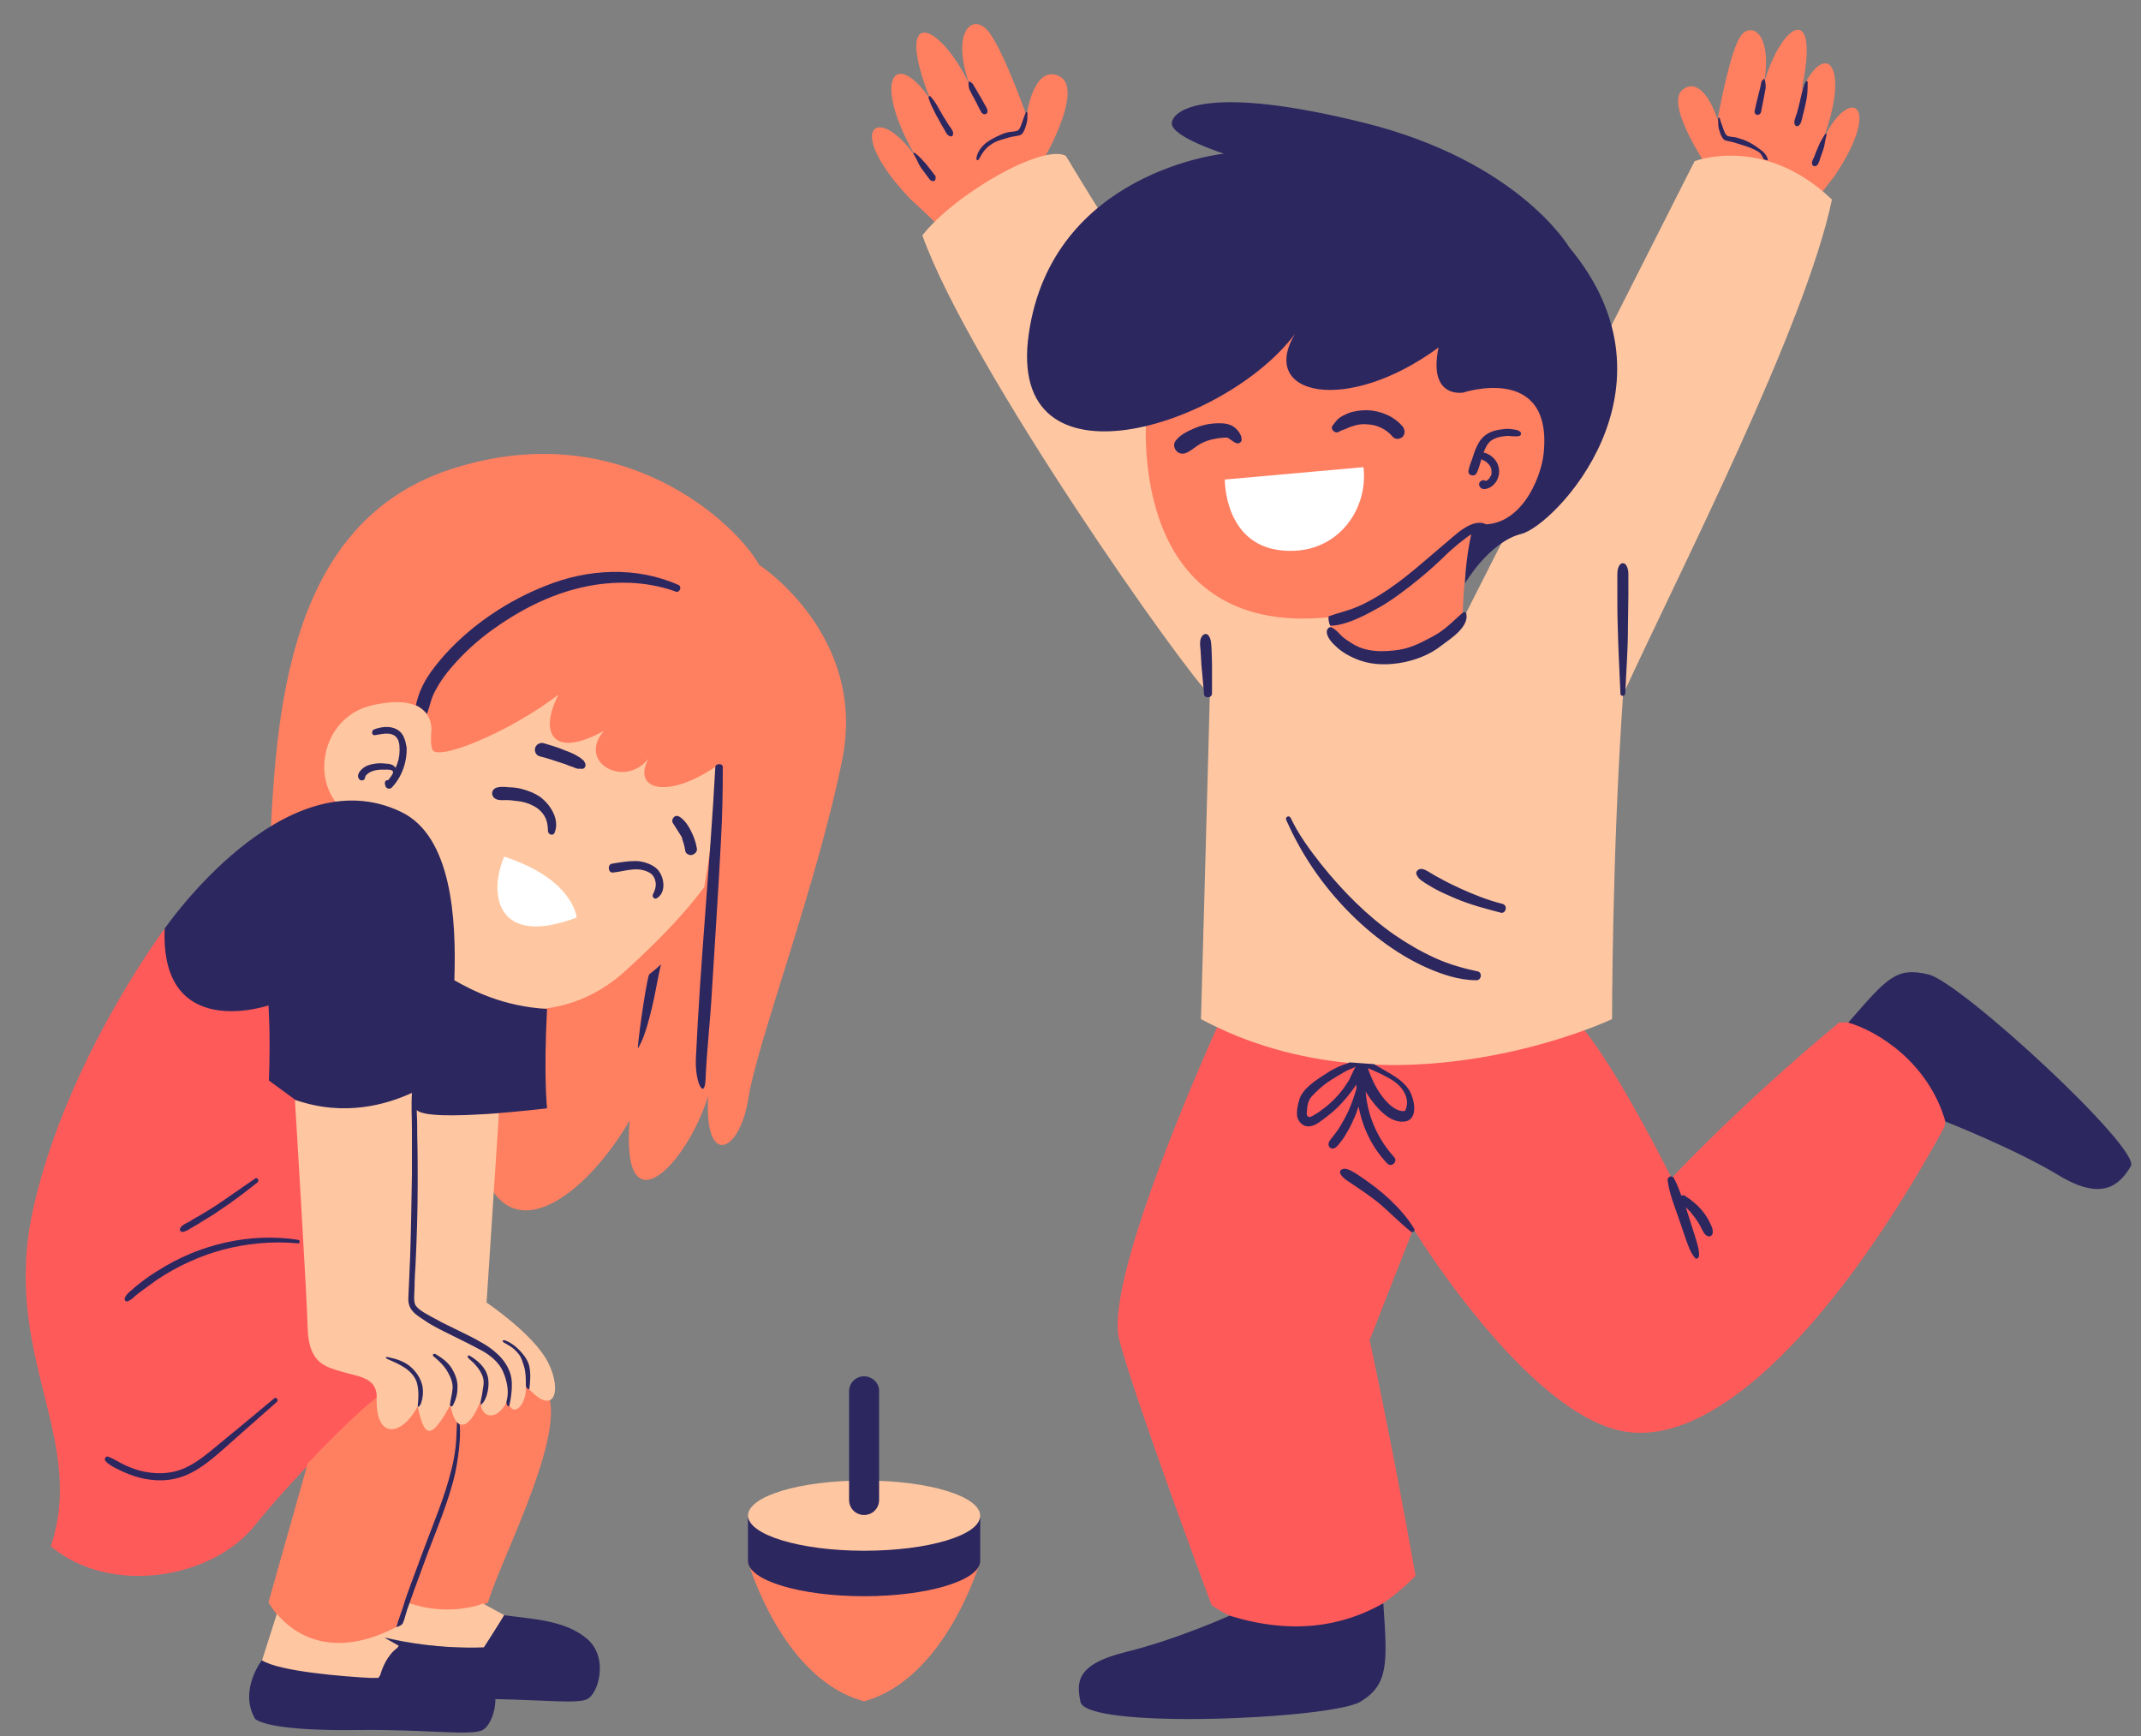
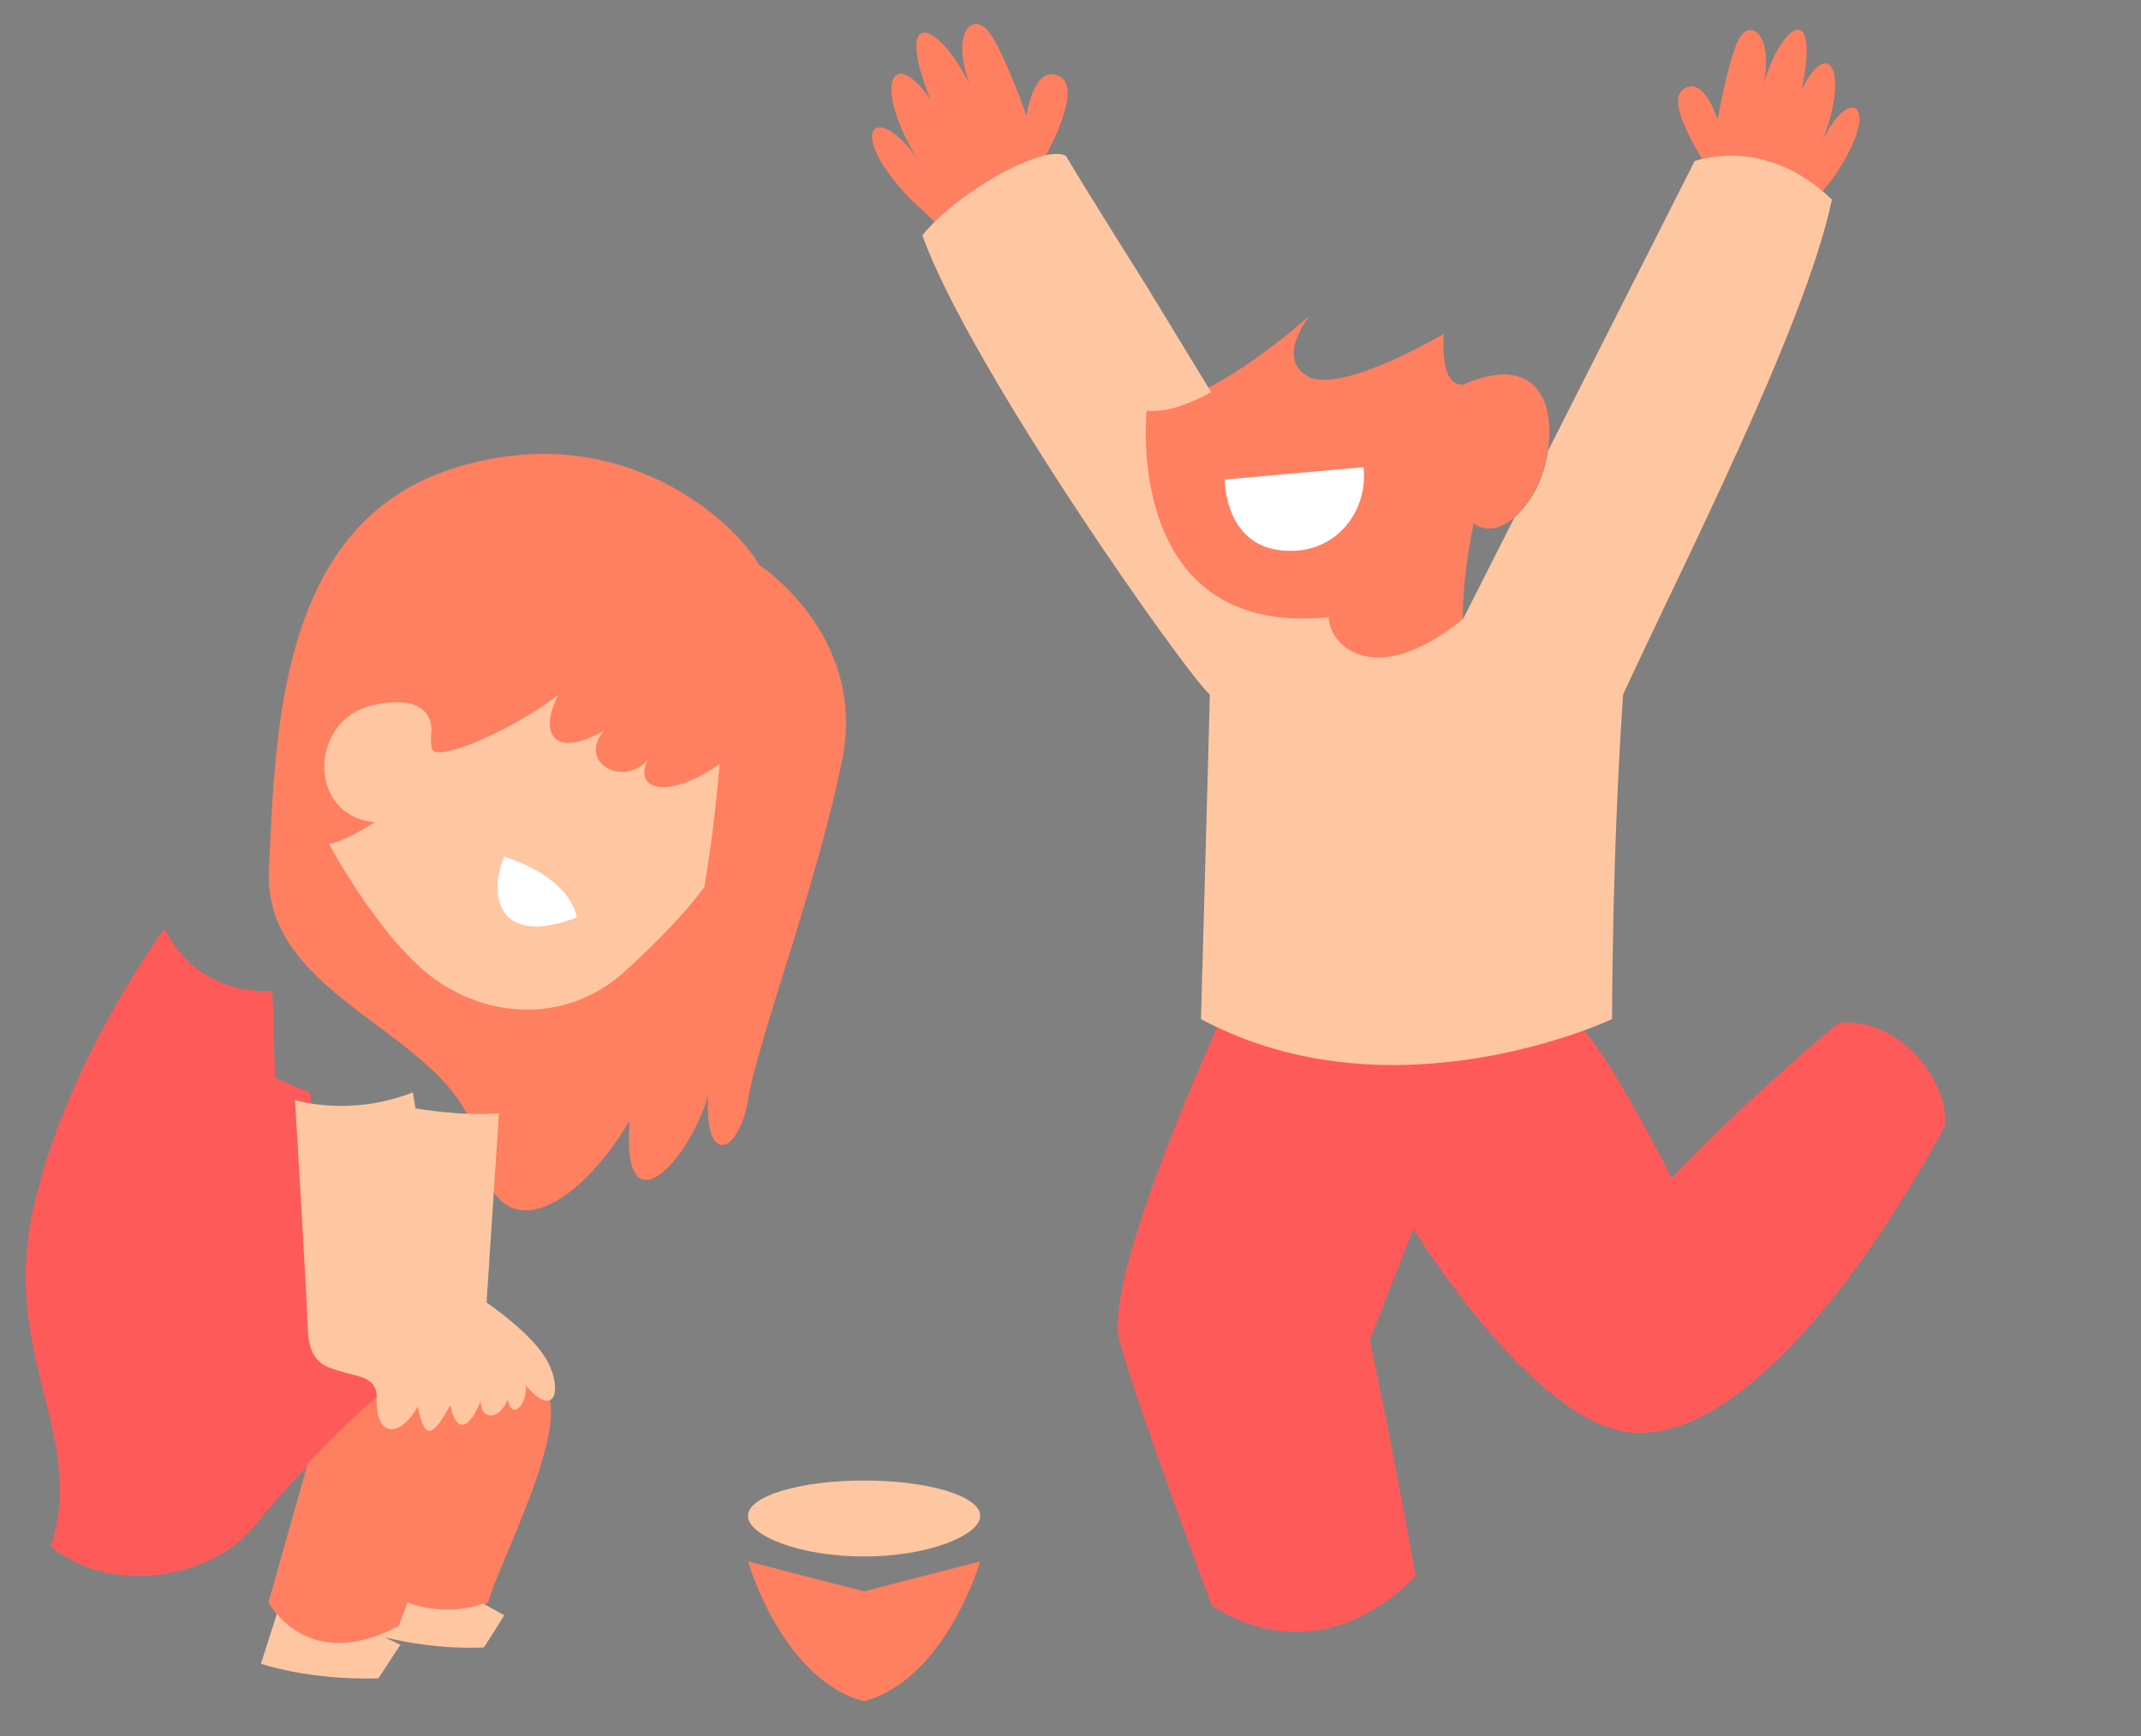
<svg xmlns="http://www.w3.org/2000/svg" height="393.2" preserveAspectRatio="xMidYMid meet" version="1.0" viewBox="-5.8 -5.3 484.9 393.2" width="484.9" zoomAndPan="magnify">
  <rect x="-5.8" y="-5.3" width="484.9" height="393.2" fill="#808080" stroke="none" />
  <g id="change1_1">
    <path d="M55.9,219.1l0.6,19.7l8,3.4c0,0,0.7,39,0.7,49.7c0,10.7,4.9,11.5,8.8,11.9s7.1,4.5,5.6,7.9 c-2.3,1.1-18.3,16.8-27.8,28.6s-32.4,16-46.1,4.6C14,320-5.8,301.7,1.8,268.1S31.5,205,31.5,205C39.3,221,55.9,219.1,55.9,219.1z M270.2,226.6c0,0-26.3,57.4-22.5,71.6s20.9,60,20.9,60s22.5,17.3,46.2-6.6c-5.3-30-10.4-53.4-10.4-53.4l9.9-25.2 c0,0,25.4,41.5,47.3,45.8s50.1-27,73-68.9c1.5-8.4-8.6-24.7-23.9-23.6c-22.9,19-37.9,35.2-37.9,35.2S360.7,237.3,353,228 C337,226.1,297.7,232.1,270.2,226.6z" fill="#FF5A5A" />
  </g>
  <g id="change2_1">
    <path d="M166.1,122.6c0,0,24.4,15.8,18.9,43.9c-5.6,28.1-19.3,64.2-21.3,76.9c-2,12.7-10.1,15.7-9.1-0.5 c-5.1,16.2-19.8,30.4-17.8,5.6c-11.7,19.8-30.4,31-34.5,5.6s-48.7-32.2-47.2-62.5c1.5-30.4,2-77.8,41.1-90.6S161.5,114,166.1,122.6z M113.2,308.1c-0.5,3.1-2.7,5.4-4.1,3.1c-3.3,2.6-4.9,1.6-6.1,0.2c-3.5,5.3-5.1,5.5-6.1-0.6c-4.5,5.9-6.1,8.3-7.6,0.5 c-3.3,6.3-8.4,7.5-9.7-0.1c-1.4,0.7-8.4,7.2-15.7,14.9L55,357.6c0,0,0.7,1.2,1.9,2.7c3.6,4.2,11.8,11.7,27.1,3.5c3-4.1,3-5,3-5 s7.6,2.4,17.7-1.1c2.6-9.1,16.8-36,13.9-46.5C118.1,309.3,115.8,307.9,113.2,308.1z M189.9,355.1l-26.3-6.8c0,0,7.6,26.7,26.3,31.7 c18.6-5.1,26.3-31.7,26.3-31.7L189.9,355.1z M325.6,81.8c-5.6,0.5-4.4-11.5-4.4-11.5S298.1,84,290.5,80c-7.6-4.1,0.4-13.9,0.4-13.9 s-24.5,22.3-38.8,20.8c0,0-5.2,54.2,41.5,49.6c0.5,7.6,23,16.8,31.9-1.7c0-11,2.5-21.6,2.5-21.6s5.6,5.1,12.7-5.6 C348,96.8,348.3,71.9,325.6,81.8z M231.1,29.8c0,0,8.7-15.3,2.9-17.9s-7.3,9-7.3,9S221,4.7,217.6,1.3c-3.4-3.4-8,0.8-3.8,12.6 c-6.9-14.5-17.4-18.1-8.9,3.3c-8.3-12.1-13.4-4.1-3,13.5c-8.7-13-17.1-7.3-1.5,9.1c7.2,6.5,8,8,8,8L231.1,29.8z M403.7,43.1 c0,0,0.4-1.5,5.9-8.4c11.5-17,3.1-20.9-2.7-7.9c6.6-17.2,0.8-23.6-4.7-11.6c4.4-20.5-4.5-15.6-8.5-1.6c2-11.2-2.8-14.2-5.3-10.7 c-2.5,3.6-5.2,18.9-5.2,18.9s-3.1-10.2-7.8-6.9c-4.7,3.3,6.6,19.3,6.6,19.3L403.7,43.1z" fill="#FF7F61" />
  </g>
  <g id="change3_1">
    <path d="M124.8,202.5c0,0-0.6-8.6-16.4-13.8C104.8,197,106.5,209.4,124.8,202.5z M102.6,187.2 c0,0-7.4,30.4,26.7,17.8C133,198,122.1,185.6,102.6,187.2z M303,100.5l-31.4,2.8c0,0-0.2,14.4,12.4,16 C296.7,120.9,304.2,110.3,303,100.5z" fill="#FFF" />
  </g>
  <g id="change4_1">
    <path d="M141.1,166.5c-5.5,6.9-16.3,0.8-10.1-6.3c-11.9,6.6-14.7,0.2-10.3-8.2c-11,8.5-27.7,15.3-28.6,12.4 c-0.4-1.2-0.3-2.7-0.2-4.1l0,0c0,0,1.1-9.1-13.3-5.9c-14.4,3.2-15,25.1,0.5,26.5c-8.2,5.1-10.4,4.9-10.4,4.9s11.1,20.8,23.1,30 s30.2,11.3,43.9-1.1c8.3-7.5,14.1-13.8,18-19.1c1.9-10.7,3.1-23.2,3.5-27.9C145.4,176.1,137.2,173.5,141.1,166.5z M108.4,188.7 c15.8,5.2,16.4,13.8,16.4,13.8C106.5,209.4,104.8,197,108.4,188.7z M107.2,246.8l-2.8,42.9c0,0,10.6,7.1,13.9,13.5s1.5,12.9-5,5.3 c0.3,4.6-3.3,7.8-4.1,3.2c-2.3,5.2-6.4,4.2-6.1,0.2c-2.8,7.1-5.8,7.1-6.9,1c-4.1,7.4-5.8,8.1-7.4,0.3c-3.3,6.4-9.4,7.9-9.3-1.5 c0.4-5.1-4.1-5.2-7.7-6.3c-3.6-1.1-7.6-1.7-7.9-9.6c-0.2-7.8-2.9-52-2.9-52s12.1,4,26.7-1.7c0.6,3.6,0.6,3.6,0.6,3.6 S98.7,247.6,107.2,246.8z M98,359.1c-6.7,0.6-11.5-1.5-11.5-1.5s0,0-2,5.3c-15.3,8.2-24.1,1.5-27.6-2.7l-3.6,11.3 c0,0,11.1,3.8,26.6,3.3c3.1-4.8,5-7.6,5-7.6l-3.6-1.7c4.6,1.1,12.6,2.7,22.5,2.3c3.1-4.8,4.6-7.3,4.6-7.3l-4.9-2.7 C103.5,358,101.5,358.7,98,359.1z M216.2,338c0,4.4-11.8,9.2-26.3,9.2s-26.3-4.7-26.3-9.2s11.8-8,26.3-8S216.2,333.5,216.2,338z M378,31.2l-33.2,65.6c-0.6,4-2,7.8-3.9,10.7c-1.3,1.9-2.5,3.3-3.7,4.4l-11.6,22.9c-18.8,15.5-30,7.3-30.5-0.3 c-46.8,4.6-41.2-46.8-41.2-46.8c4.4,0.5,9.5-1.4,14.6-4.2l-14.8-24.3c0,0-12.5-19.8-18.1-29.2c-5.1-2.8-24.9,8.4-32.5,18 c10.7,30,60,99.7,65.1,104c0,1.8-2,73.5-2,73.5c43.7,23.4,93.1,0,93.1,0s0-37.6,2.5-73.5c12.7-27.7,41.2-83.1,47.3-112.1 C393.7,25.1,378,31.2,378,31.2z" fill="#FFC7A1" />
  </g>
  <g id="change5_1">
-     <path d="M313.1,241.2c-1.1-1.5-2.6-2.5-4.1-3.4c-1.2-0.7-2.4-1.4-3.6-2.1c-1.7-0.1-3.9-0.3-5.5-0.4 c-0.5,0.2-0.9,0.4-1.4,0.5c-1.5,0.6-2.9,1.3-4.2,2.2c-2.2,1.4-5.3,3.4-5.9,6c-0.3,1-0.6,2.6-0.4,3.6c0.3,1.3,1.4,2.3,2.7,2.2 c1.5-0.1,2.9-1.4,4.1-2.3c1.2-0.9,2.3-1.9,3.3-3c1.2-1.3,2.3-2.7,3.3-4.2c0,0.3,0,0.7,0,1c-0.5,1.7-1.1,3.4-1.8,5 c-0.6,1.3-1.3,2.5-2,3.7c-0.4,0.6-0.8,1.2-1.3,1.8c-0.4,0.6-1,1.1-1.2,1.8c-0.2,0.9,0.7,1.5,1.4,1.1c0.6-0.3,1.1-1.1,1.5-1.6 c0.5-0.6,0.9-1.3,1.3-2c0.8-1.3,1.4-2.7,2-4.1c0.2-0.6,0.4-1.2,0.6-1.7c0.9,4.8,3.1,9.4,6.5,12.9c1,1,2.5-0.5,1.5-1.5 c-3.7-4.1-6-9.3-6.4-14.8c0.6,1.1,1.4,2.1,2.2,3.1c1.6,1.9,3.9,4,6.6,3.7C315.7,248.3,314.5,243.1,313.1,241.2z M299.8,239.2 c-0.8,1.3-1.7,2.6-2.7,3.7c-1.1,1.2-2.3,2.3-3.6,3.2c-0.6,0.5-1.3,0.9-2,1.3c-0.5,0.3-1.1,0.5-1.3-0.2c-0.1-0.3,0-0.6,0-0.9 c0.1-1.2,0.2-2.3,1.1-3.3c1.1-1.2,2.3-2.3,3.6-3.2c1.3-0.9,2.7-1.7,4.1-2.5c0.7-0.4,1.5-0.6,2.2-1 C300.7,237.2,300.3,238.2,299.8,239.2z M312.4,246.3c-2,0.3-3.9-1.7-5-3.1c-1.5-1.9-2.6-4.2-3.4-6.6c2.1,0.9,4.2,1.8,6.1,3.1 C312.1,241.2,313.7,243.8,312.4,246.3z M55,222.4c0,0-24.6,8.4-23.5-17.4c0,0,27-39.3,53.6-26.4c11.4,5.5,12.5,24.2,12,38.1 c3.9,2.2,10.8,5.9,21,6.5c-0.8,15.2,0,22.5,0,22.5s-26.7,3.3-29.5,0.4c0,0.2,0,0.5,0,0.7c0.1,1.8,0.1,3.5,0.1,5.3 c0.1,3.5,0.1,7,0.1,10.5c0,6.3-0.2,12.6-0.5,18.8c-0.1,1.5-0.2,3.1-0.2,4.6c0,0.8-0.1,1.6-0.1,2.4c0,0.6,0,1.3,0.3,1.9 c0.6,0.9,1.8,1.6,2.7,2.1c1,0.6,2.1,1.1,3.1,1.7c2.2,1.1,4.5,2.2,6.7,3.3c2.1,1.1,4.2,2.2,5.9,3.8c1.5,1.3,2.7,3.1,3.2,5 s0.1,5.1-0.4,7c-0.6,0-0.7-0.9-0.5-1.5c0.5-2,0-4.3-0.8-6.2c-1-2.4-3.2-4.1-5.4-5.2c-2-1.1-4.1-2.1-6.1-3.1 c-2.2-1.1-4.4-2.1-6.4-3.5c-0.9-0.6-1.9-1.2-2.6-2c-0.9-1-1.1-2.1-1-3.4c0.1-3.1,0.3-6.1,0.4-9.2c0.2-6.2,0.3-12.5,0.4-18.7 c0-3.1,0-6.2,0-9.4c0-2.9-0.2-5.9,0-8.8c-5.6,2.6-15.3,5.5-26.4,1.6l-6-4.4C55.5,228.9,55,222.4,55,222.4z M127.1,365.8 c-5-4.2-12.2-4.4-18.7-5.3c0,0-1.5,2.5-4.6,7.3c-9.8,0.3-17.9-1.1-22.5-2.2l3.2,1.8c0,0-0.1,0.2-0.3,0.5c-2.4,1.7-3.5,4.8-3.9,6.2 c-0.1,0.2-0.3,0.4-0.4,0.6c-0.7,0-1.3,0-1.9,0c-5.6-0.3-20.4-1.4-24.5-4c0,0-5.3,6.9-1.5,13.3c1.7,1.3,7.8,2.7,23.3,2.5 c15.4-0.2,25.6,1.4,28.2,0c1.5-0.8,2.9-3.8,2.9-7c11.2,0.2,18.6,1.1,20.8,0C129.8,378.2,132.1,370,127.1,365.8z M89.6,312.4 c0.4-1.3,0.5-2.4,0.3-3.7c-0.4-1.9-1.5-3.5-3-4.7c-1.3-1-2.8-1.5-4.6-1.9c-0.8-0.2-1,0.1-0.3,0.4c2.5,1.1,5.4,2.3,6.5,5 c0.6,1.6,0.5,4,0.3,5.6C88.8,313.7,89.5,312.9,89.6,312.4z M96.7,313.1c0.7-1.2,1.1-2.6,1.1-4c0.1-1.4-0.3-2.7-1-4 c-0.8-1.6-2.2-2.7-3.9-3.7c-0.5-0.3-0.9,0.1-0.5,0.5c1.9,1.5,2.9,2.9,3.3,3.7c0.6,1.1,1.1,2.3,1,3.6c-0.1,1.3-0.5,2.5-0.6,3.8 C96.2,313.2,96.6,313.3,96.7,313.1z M103.1,311.9c-0.1,0.3,0,0.9,0,1c1.6-1.3,2.1-4.9,1.5-6.7c-0.5-1.8-2.1-3.3-3.9-4.4 c-0.6-0.4-0.8,0.2-0.3,0.6c1.3,1.1,2.5,2.4,3.1,4c0.3,0.8,0.3,1.7,0.1,2.6C103.5,309.9,103.3,311.1,103.1,311.9z M108.7,298.3 c-0.7-0.3-0.9,0.2-0.3,0.5c0.6,0.4,2,0.9,3.3,2.6c0.6,0.7,0.9,1.9,1.2,2.8c0.4,1.4,0.4,2.8,0.4,4.3c0,0.5,0.7,1.1,0.8,0.7 c0.1-0.7,0.2-2.1,0.2-2.8c0-0.9-0.1-1.8-0.3-2.6c-0.3-1-0.9-1.9-1.6-2.7C111.3,299.8,110,298.8,108.7,298.3z M61.8,275.5 c-10.9-1.7-22.3,0.9-31.9,7c-1.3,0.8-2.6,1.7-3.9,2.7c-0.6,0.5-1.3,1-1.9,1.6c-0.6,0.5-1.3,1-1.6,1.8c-0.2,0.4,0.1,1,0.6,0.8 c0.6-0.2,1.1-0.6,1.6-1.1c0.6-0.5,1.2-1,1.8-1.4c1.1-0.8,2.2-1.6,3.3-2.4c2.3-1.5,4.7-2.9,7.2-4c5-2.3,10.3-3.7,15.7-4.2 c3-0.3,6.1-0.3,9.1,0C62.1,276.3,62.2,275.6,61.8,275.5L61.8,275.5z M43.6,267.4c-1.4,0.9-2.8,1.8-4.2,2.6c-0.7,0.4-1.5,0.8-2.2,1.3 c-0.7,0.4-1.6,0.7-2.1,1.4c-0.3,0.3-0.1,1,0.3,1c0.7,0,1.5-0.5,2.1-0.9c0.7-0.4,1.5-0.8,2.2-1.3c1.5-0.9,3-1.8,4.4-2.8 c2.9-1.9,5.6-4,8.4-6.2c0.5-0.4,0-1.3-0.5-0.9l0,0 M56.3,311.4c-4.8,4-9.6,8-14.5,12c-2.1,1.7-4.4,3.4-7.1,4.3 c-2.5,0.8-5.2,0.8-7.8,0.3c-1.5-0.3-2.9-0.8-4.2-1.4c-1.4-0.6-2.6-1.5-4-2c-0.6-0.2-1,0.6-0.6,1c0.9,1,2.3,1.6,3.5,2.2 c1.3,0.6,2.6,1.1,4,1.5c2.7,0.7,5.5,0.9,8.2,0.3c2.8-0.6,5.3-2.1,7.5-3.8c2.5-1.9,4.8-4.1,7.1-6.1c2.8-2.5,5.7-5,8.5-7.5 C57.4,311.7,56.7,311,56.3,311.4L56.3,311.4z M156.2,168.5c-1.2,22.1-3.4,44-4.4,66.1c-0.2,5.4,2,9.3,2.2,4.5 c0.2-5.6,1.1-13.8,1.4-19.4c0.7-11.6,1.5-23.2,2.1-34.9c0.3-5.4,0.4-10.9,0.4-16.3C158,167.5,156.2,167.5,156.2,168.5L156.2,168.5z M147.9,127.2c-9.6-4.3-20.6-3.7-30.2,0.2c-8.4,3.3-16.5,8.7-22.6,15.4c-3.2,3.6-5.7,6.9-6.7,11.6c0.7,0.3,1.8,1.1,2.5,2 c0.7-1.9,0.9-3.5,1.9-5.3c1-1.9,2.2-3.6,3.6-5.2c2.8-3.3,6-6.2,9.5-8.7c7.4-5.3,15.8-9.3,25-10.3c5.5-0.6,11.2-0.1,16.4,1.8 C148.1,129,148.7,127.6,147.9,127.2L147.9,127.2z M141.2,215.4c-0.9,2.8-2.8,17.2-2.5,16.7c0.7-1.2,1.7-3,3.2-9.4 c0.7-2.8,1.3-6.8,2-9.6C143,214,141.2,215.4,141.2,215.4z M116.7,175.3c-1.4-1-3-1.6-4.6-2c-0.9-0.2-1.8-0.3-2.6-0.3 c-0.9-0.1-2-0.2-2.9,0.1c-1.3,0.5-1.2,2.1,0,2.6c0.7,0.3,1.5,0.2,2.3,0.2s1.5,0.1,2.3,0.2c1.3,0.1,2.7,0.5,3.8,1.1 c1,0.5,1.9,1.3,2.5,2.3s0.8,2.2,0.8,3.4c0,0.8,1.2,1.2,1.5,0.4C121,180.4,119,177.1,116.7,175.3z M142.8,191.3 c-1.2-1-3.1-1.6-4.7-1.6c-1.7,0-3.5,0.3-5.3,0.6c-1.1,0.2-0.9,2.2,0.3,2c2.8-0.3,5.6-1.5,8.3,0.1c0.8,0.5,1.2,1.4,1.3,2.2 c0.1,1-0.2,1.8-0.6,2.6c-0.3,0.6,0.3,1.3,0.9,0.9C145.3,196.7,144.6,192.8,142.8,191.3z M126.2,166.8c-0.2-0.2-0.4-0.3-0.6-0.5 c-0.3-0.2-0.7-0.4-1-0.6c-0.7-0.4-1.5-0.7-2.3-1c-1.6-0.7-3.3-1.2-5-1.7c-0.8-0.2-1.7,0.3-1.9,1.1c-0.2,0.8,0.2,1.7,1.1,1.9 c1.6,0.4,3.1,0.9,4.6,1.4c0.7,0.2,1.5,0.5,2.2,0.8c0.4,0.1,0.7,0.2,1.1,0.4c0.2,0.1,0.4,0.1,0.6,0.2c0.2,0,0.5,0,0.7,0 c0.4,0.1,0.8,0,1-0.4c0.2-0.3,0.1-0.8-0.1-1.1C126.5,167.1,126.4,166.9,126.2,166.8z M152,186.7c-0.2-1.3-0.7-2.6-1.3-3.8 s-1.3-2.3-2.4-3.1c-0.4-0.3-1-0.5-1.4-0.1c-0.4,0.3-0.6,1-0.3,1.4c0.6,1,1.3,2,1.9,3c0.1,0.1,0.1,0.3,0.2,0.4c0,0,0,0,0,0.1v0.1 c0.1,0.3,0.2,0.6,0.3,0.9c0.2,0.6,0.3,1.2,0.4,1.8c0.1,0.7,1,1.1,1.6,0.9C151.8,188,152.2,187.4,152,186.7z M97.7,316.8 c-0.1,1.7-0.1,3.8-0.3,5.5c-0.2,1.7-0.5,3.4-0.9,5c-0.8,3.3-1.9,6.6-3.1,9.8c-2.1,5.5-4.2,11-6.2,16.5c-0.6,1.6-1.2,3.3-1.7,5 c-0.5,1.6-1.1,2.9-1.5,4.6c0.4-0.1,1.1-0.4,1.4-0.8c0.6-1.4,0.5-1.6,1-3.1s1.1-3,1.6-4.5c1.1-2.9,2.1-5.8,3.2-8.7 c2.2-5.8,4.7-11.7,6.1-17.8c0.4-1.8,1.4-7.8,1-11C98,317.1,97.7,316.8,97.7,316.8z M189.9,345.9c-14.5,0-26.3-3.6-26.3-8v10.3 c0,4.4,11.8,8,26.3,8s26.3-3.6,26.3-8V338C216.2,342.4,204.4,345.9,189.9,345.9z M189.9,306.4c-1.9,0-3.4,1.5-3.4,3.4v24.6l0,0 c0,1.9,1.5,3.4,3.4,3.4s3.4-1.5,3.4-3.4l0,0v-24.6C193.4,308,191.8,306.4,189.9,306.4z M84.1,159.9c-1.6-0.9-3.6-0.6-5.2,0 c-0.6,0.2-0.6,1.4,0.2,1.3c1.4-0.2,3-0.7,4.3,0c1.2,0.7,1.3,2.1,1.3,3.4c0,1.4-0.3,2.7-0.9,4c0,0,0-0.1-0.1-0.1 c-0.3-0.5-0.9-0.7-1.4-0.8c-0.9-0.1-1.9-0.2-2.8-0.1c-0.9,0.1-1.9,0.3-2.7,0.8c-0.8,0.5-2,1.7-1.3,2.7c0.4,0.6,1.4,0.4,1.4-0.4 c0-0.1,0.1-0.4,0.3-0.5c0.2-0.2,0.4-0.4,0.6-0.5c0.5-0.3,1.1-0.5,1.7-0.6s1.2-0.1,1.9-0.1c0.4,0,1.9-0.1,1.8,0.6c0,0.1,0,0.2,0,0.2 c-0.3,0.6-0.7,1.1-1.1,1.6l0,0c-0.3-0.1-0.6,0.1-0.7,0.4c-0.1,0.3,0,0.6,0.1,0.9c0.1,0.6,1,0.8,1.4,0.4c2.3-2.4,3.5-5.8,3.4-9.1 C86,162.3,85.6,160.7,84.1,159.9z M349.6,50.7c0,0-11.4-19.5-46.5-28.2s-43.1-3.1-43.5,0s11.8,7,11.8,7s-38.9,4-44.2,40.8 s44.6,21.1,60.3,0c-8.4,14,11.7,18.4,32.5,3.1c-2.4,11.7,5.6,10.2,5.6,10.2s20.4-6.7,18.2,13.9c-0.6,5.5-5.4,17.6-15.7,15.8 c-1.9,5.9-2.1,13.5-2.1,13.5s5.5-9.4,12.8-11.2S376.4,82.8,349.6,50.7z M338.5,92.5c-0.5-0.5-1.3-0.5-1.9-0.6s-1.3-0.1-1.9,0 c-1.3,0.1-2.6,0.4-3.7,1.1c-1.3,0.8-2,2-2.6,3.4c-0.3,0.7-0.5,1.5-0.8,2.3s-0.6,1.6-0.8,2.5c-0.1,0.5,0.1,1,0.6,1.1 c0.4,0.2,1,0,1.2-0.4c0.5-1,0.8-2.1,1.1-3.2c0.4,0.2,0.9,0.4,1.2,0.7c0.6,0.5,1,1,1.1,1.8c0,0,0,0.1,0,0.2s0,0.2,0,0.3 c0,0.1,0,0.1,0,0.2v0.2c0,0.1-0.1,0.2-0.1,0.3c0,0,0,0.1-0.1,0.1c-0.1,0.2-0.2,0.3-0.2,0.4c-0.1,0.2-0.4,0.4-0.6,0.6 c-0.1,0-0.1,0.1-0.2,0.1h-0.1l0,0c-0.7-0.4-1.6,0.1-1.5,0.9s0.9,1.1,1.6,0.9c1-0.2,1.8-0.9,2.3-1.7c1.1-1.8,0.7-4.1-0.8-5.4 c-0.4-0.4-0.9-0.7-1.4-0.9c-0.2-0.1-0.5-0.2-0.7-0.2c0.4-1,0.8-2,1.7-2.7c0.8-0.6,1.9-0.9,2.9-1c0.6-0.1,1.2-0.1,1.8,0 c0.6,0,1.2,0.1,1.8-0.1C338.7,93.3,338.8,92.7,338.5,92.5z M330.9,113.5c-3.2-1.7-7.1,2.4-9.3,4.2c-4.9,4.1-9.6,8.5-15,11.8 c-1.7,1-3.4,2-5.2,2.7c-1.8,0.8-4.5,1.4-6.3,2.1c-0.1,0.5,0.1,1.7,0.4,2.1c3.2,0,7.2-2,9.9-3.5c2.9-1.5,5.5-3.4,8.1-5.4 c2.4-1.9,4.8-3.9,7-6c1.7-1.7,3.5-3.3,5.5-4.8c0.7-0.6,1.5-1.1,2.4-1.4c0.3-0.1,0.6-0.2,0.8-0.2c0.2,0,0.3,0,0.3,0s0.2,0.1,0.1,0.1 C330.8,116.2,332.3,114.2,330.9,113.5z M294.7,137.6c-0.1,1.5,1.4,2.9,2.4,3.8c1.1,1,2.5,1.8,3.9,2.4c3.1,1.4,6.5,1.6,9.9,1.1 c3.5-0.5,7.2-1.9,9.9-4.1c2-1.5,6.1-4.1,5.5-7.1c-0.1-0.6-0.7-0.4-1.1,0c-3.4,3.1-4.2,3.9-6.8,5.3c-2.8,1.5-5.2,2.7-8.4,3 c-2.7,0.3-5.4,0.3-7.9-0.7c-1.2-0.5-2.4-1.3-3.5-2.1c-1-0.8-1.7-1.9-2.8-2.4C295.3,136.5,294.8,137.1,294.7,137.6L294.7,137.6z M285.5,180.4c3.2,7.2,7.4,13.6,12.8,19.4c5.3,5.7,11.8,10.8,18.9,14c3.6,1.6,7.5,2.9,11.4,2.9c1.1,0,1.4-1.7,0.3-2 c-3.3-0.7-6.5-1.6-9.6-3c-3.3-1.5-6.4-3.3-9.3-5.3c-6.3-4.4-11.8-10-16.6-16c-2.6-3.3-5.1-6.7-6.9-10.5 C286.1,179.2,285.2,179.8,285.5,180.4L285.5,180.4z M268.7,151.7c0-2.2,0-4.5,0-6.7c0-1.1-0.1-2.2-0.1-3.2c-0.1-1.2,0-2.4-0.8-3.3 c-0.4-0.4-1-0.2-1.3,0.2c-0.7,0.9-0.5,2.1-0.4,3.2c0.1,1.1,0.1,2.2,0.2,3.4c0.2,2.2,0.4,4.4,0.6,6.6 C266.9,152.9,268.7,152.9,268.7,151.7L268.7,151.7z M362.3,151.7c0.2-4.9,0.6-9.8,0.6-14.8c0-2.5,0.1-4.9,0.1-7.4c0-1.2,0-2.5,0-3.7 c0-1.1,0.1-2.1-0.5-3.1c-0.4-0.6-1.1-0.6-1.5,0c-0.6,0.9-0.5,2-0.5,3.1c0,1.2,0,2.5,0,3.7c0,2.5,0,4.9,0.1,7.4 c0.1,4.9,0.4,9.8,0.6,14.8C361.1,152.5,362.3,152.5,362.3,151.7L362.3,151.7z M334.5,199.4c-3.3-0.8-6.5-2.1-9.6-3.5 c-1.5-0.7-3-1.4-4.4-2.2c-0.8-0.4-1.5-0.8-2.3-1.3c-0.7-0.4-1.5-1-2.3-0.9c-0.6,0.1-1.1,0.6-0.9,1.2c0.3,0.8,0.9,1.3,1.7,1.8 c0.7,0.5,1.5,0.9,2.3,1.4c1.6,0.9,3.3,1.6,4.9,2.3c3.3,1.4,6.8,2.3,10.2,3.2C335.2,201.7,335.8,199.8,334.5,199.4L334.5,199.4z M226.5,20.2c-0.3,0.7-0.5,1.4-0.8,2.2c-0.2,0.5-0.5,1.7-1.1,1.9c-0.5,0.2-1.2,0.2-1.8,0.3c-0.6,0.1-1.3,0.3-1.9,0.6 c-1.2,0.5-2.3,1.1-3.3,1.8c-1,0.8-1.9,1.9-2.2,3.2c-0.2,0.8,0.2,1.1,0.6,0.4c0.8-1.5,1.5-2.4,2.7-3.2c1.1-0.8,2.5-1.1,3.8-1.5 c0.6-0.2,1.3-0.3,1.9-0.4c0.6-0.1,1.2-0.2,1.5-0.8c0.4-0.6,0.6-1.3,0.8-2c0.2-0.8,0.2-1.4,0.2-2.2C226.9,20,226.6,19.9,226.5,20.2 L226.5,20.2z M205.4,19.1c0.4,0.8,0.8,1.7,1.3,2.5c0.4,0.8,0.8,1.5,1.3,2.3c0.4,0.7,0.7,1.6,1.6,1.7c0.2,0,0.3-0.1,0.4-0.3 c0.3-0.8-0.4-1.5-0.8-2.1c-0.5-0.7-0.9-1.5-1.4-2.2c-0.4-0.8-0.9-1.5-1.3-2.3c-0.4-0.7-0.9-1.4-1.5-2.1c-0.3-0.3-0.5-0.1-0.5,0.3 C204.7,17.4,205,18.4,205.4,19.1z M213.6,13.2c-0.1,0.3,0,1.3,0.1,1.6s0.3,0.6,0.4,0.8c0.2,0.5,0.5,1,0.8,1.5 c0.2,0.5,0.5,0.9,0.7,1.4c0.3,0.6,0.6,1.2,0.9,1.7c0.2,0.3,0.7,0.5,1,0.3c0.4-0.2,0.4-0.6,0.3-1c-0.2-0.6-0.6-1.1-0.9-1.7 c-0.3-0.5-0.5-1-0.8-1.4c-0.3-0.5-0.5-0.9-0.8-1.4c-0.2-0.3-0.3-0.5-0.5-0.8s-0.2-0.5-0.5-0.7C214,13.2,213.6,13.1,213.6,13.2z M201.3,29.9c0.8,1.3,0.8,1.8,1.5,2.8c0.4,0.5,0.7,1,1.1,1.5c0.2,0.3,0.4,0.5,0.6,0.8c0.3,0.4,0.5,0.7,1,0.7c-0.1,0-0.2-0.1-0.3-0.1 c0.2,0.1,0.5,0.2,0.7,0s0.2-0.5,0.2-0.7c0,0.1,0,0.2,0,0.3c0.1-0.5-0.1-0.8-0.4-1.1c-0.2-0.3-0.4-0.5-0.6-0.8 c-0.4-0.5-0.8-1-1.2-1.5c-0.8-0.9-1.4-1.6-2.3-2.3C201.3,29.2,200.8,29.1,201.3,29.9z M383.7,21.5c-0.1-0.3-0.4-0.2-0.4,0.2 c0.1,0.8,0,1.4,0.2,2.2c0.2,0.7,0.4,1.4,0.8,2c0.3,0.6,0.9,0.7,1.5,0.8c0.6,0.1,1.3,0.3,1.9,0.5c1.3,0.4,2.7,0.8,3.9,1.4 c1.3,0.7,1.3,0.7,2.1,2.2c0.5,0.1,0.6,0.2,0.9,0.2c-0.1-1-0.9-1.9-2.1-2.7c-1-0.8-2.1-1.4-3.3-1.9c-0.6-0.2-1.2-0.4-1.9-0.6 c-0.6-0.1-1.3-0.1-1.8-0.3c-0.6-0.2-0.9-1.4-1.1-1.9C384.2,23,383.9,22.3,383.7,21.5L383.7,21.5z M403.6,13.4c0-0.4-0.3-0.5-0.5-0.1 c-0.4,0.8-0.6,1.6-0.8,2.4c-0.2,0.9-0.4,1.7-0.6,2.6c-0.2,0.8-0.4,1.7-0.7,2.5c-0.2,0.7-0.7,1.6-0.2,2.3c0.1,0.1,0.3,0.2,0.5,0.2 c0.8-0.3,0.9-1.3,1.1-2c0.2-0.8,0.4-1.7,0.6-2.5c0.2-0.9,0.4-1.8,0.5-2.7C403.6,15.1,403.6,14.1,403.6,13.4z M393.2,13.1 c-0.2,0.3-0.1,0.5-0.2,0.8s-0.1,0.6-0.2,0.9c-0.1,0.5-0.3,1-0.4,1.6c-0.1,0.5-0.3,1.1-0.4,1.6c-0.1,0.6-0.3,1.2-0.4,1.8 c-0.1,0.4,0.1,0.8,0.5,0.9s0.8-0.2,0.9-0.5c0.2-0.6,0.2-1.3,0.4-1.9c0.1-0.5,0.2-1.1,0.3-1.6c0.1-0.5,0.2-1.1,0.3-1.6 c0.1-0.3,0.1-0.6,0.1-0.9c0-0.3-0.1-1.3-0.3-1.6C393.8,12.5,393.5,12.6,393.2,13.1z M407.4,25.3c-0.6,1-1.1,1.8-1.5,2.9 c-0.3,0.6-0.5,1.2-0.7,1.7c-0.1,0.3-0.2,0.6-0.4,0.9c-0.2,0.4-0.3,0.8-0.1,1.2c0-0.1-0.1-0.2-0.1-0.3c0,0.3,0.1,0.5,0.4,0.6 s0.5,0,0.7-0.2c-0.1,0.1-0.2,0.1-0.3,0.2c0.5-0.1,0.6-0.6,0.8-1c0.1-0.3,0.2-0.6,0.3-0.9c0.2-0.6,0.4-1.1,0.6-1.7 c0.4-1.1,0.3-1.6,0.7-3.1C408.1,24.7,407.6,24.9,407.4,25.3z M381.3,271.3c-0.4-0.8-0.9-1.6-1.5-2.3c-1.1-1.4-2.5-2.5-4-3.5 c-0.3-0.2-0.6-0.1-0.8,0c-0.5-1.4-1-2.7-1.7-4c-0.5-0.8-1.6-0.2-1.4,0.6c0.4,3.1,1.7,6.1,2.7,9.1c0.5,1.5,1,2.9,1.5,4.4 c0.5,1.3,1,2.9,2,4c0.3,0.4,0.8,0,0.9-0.4c0.1-1.5-0.5-3.1-0.9-4.5c-0.5-1.5-0.9-2.9-1.4-4.4c-0.2-0.7-0.5-1.5-0.7-2.2 c0.2,0.2,0.4,0.4,0.6,0.6c0.3,0.3,0.6,0.6,0.8,0.9c0.2,0.3,0.4,0.5,0.7,0.9c0.5,0.7,0.9,1.3,1.3,2.1c0.4,0.7,0.8,1.9,1.7,2.1 c0.4,0.1,0.7-0.1,0.9-0.4C382.4,273.3,381.7,272.1,381.3,271.3z M309,266.4c-2.1-2-4.5-3.8-6.9-5.4c-0.6-0.4-1.2-0.8-1.8-1.1 c-0.5-0.3-1.5-0.7-2.1-0.4c-1.4,0.6,0.4,2.1,1,2.5c2.4,1.6,4.8,3.2,7.1,5c2.5,2.1,4.8,4.5,7.4,6.6c0.4,0.4,1.1-0.1,0.8-0.6 C313,270.5,311.1,268.4,309,266.4z M273.2,91.1c-1.2-0.6-2.7-0.6-4.1-0.5c-1.5,0.1-3,0.5-4.4,1.1c-1.6,0.7-3.3,1.5-4.3,2.9 c-0.5,0.7-0.3,1.7,0.3,2.3c0.6,0.6,1.5,0.7,2.3,0.3c1.1-0.5,2-1.4,3.1-2c0.9-0.5,2-0.9,3.2-1.1c0.9-0.2,1.9-0.3,2.8-0.3 c-0.1,0,0.2,0.1,0.3,0.1l0.1,0.1c0.1,0.1,0.2,0.1,0.3,0.2c0.5,0.3,0.9,0.7,1.5,0.9c0.5,0.1,1.2-0.3,1.1-0.9 C275.4,93,274.3,91.7,273.2,91.1z M311.8,91.2c-2-2.3-5-3.5-8-3.6c-1.5,0-3,0.2-4.3,0.7c-0.7,0.3-1.3,0.6-1.9,1 c-0.7,0.5-1.1,1.2-1.6,1.8c-0.6,0.8,0.6,1.9,1.4,1.4c0.5-0.3,1.1-0.5,1.7-0.7c0.5-0.3,0.9-0.4,1.5-0.6c1.2-0.4,2.1-0.5,3.3-0.4 c2.2,0.1,4.3,1.1,5.7,2.8c0.6,0.7,1.7,0.6,2.3,0C312.5,92.9,312.4,91.9,311.8,91.2z M272.7,360.6c0,0-12,5.4-23.4,8.2 c-11.4,2.8-11.3,6.8-10.4,11.3c1.3,6.4,57,3.9,63.4,0c6.5-3.9,6.1-8.9,5.2-22.3C301.4,361.2,290,366,272.7,360.6z M434.8,248.7 c0,0,15.6,6.1,25.7,12.2c10.1,6.1,13.9,1.9,16.3-2.1c2.3-4-38.4-41.6-45.8-43.4c-7.4-1.8-9.4,0.8-18.2,10.9 C419.5,228.2,431,235.4,434.8,248.7z" fill="#2C275F" />
-   </g>
+     </g>
</svg>